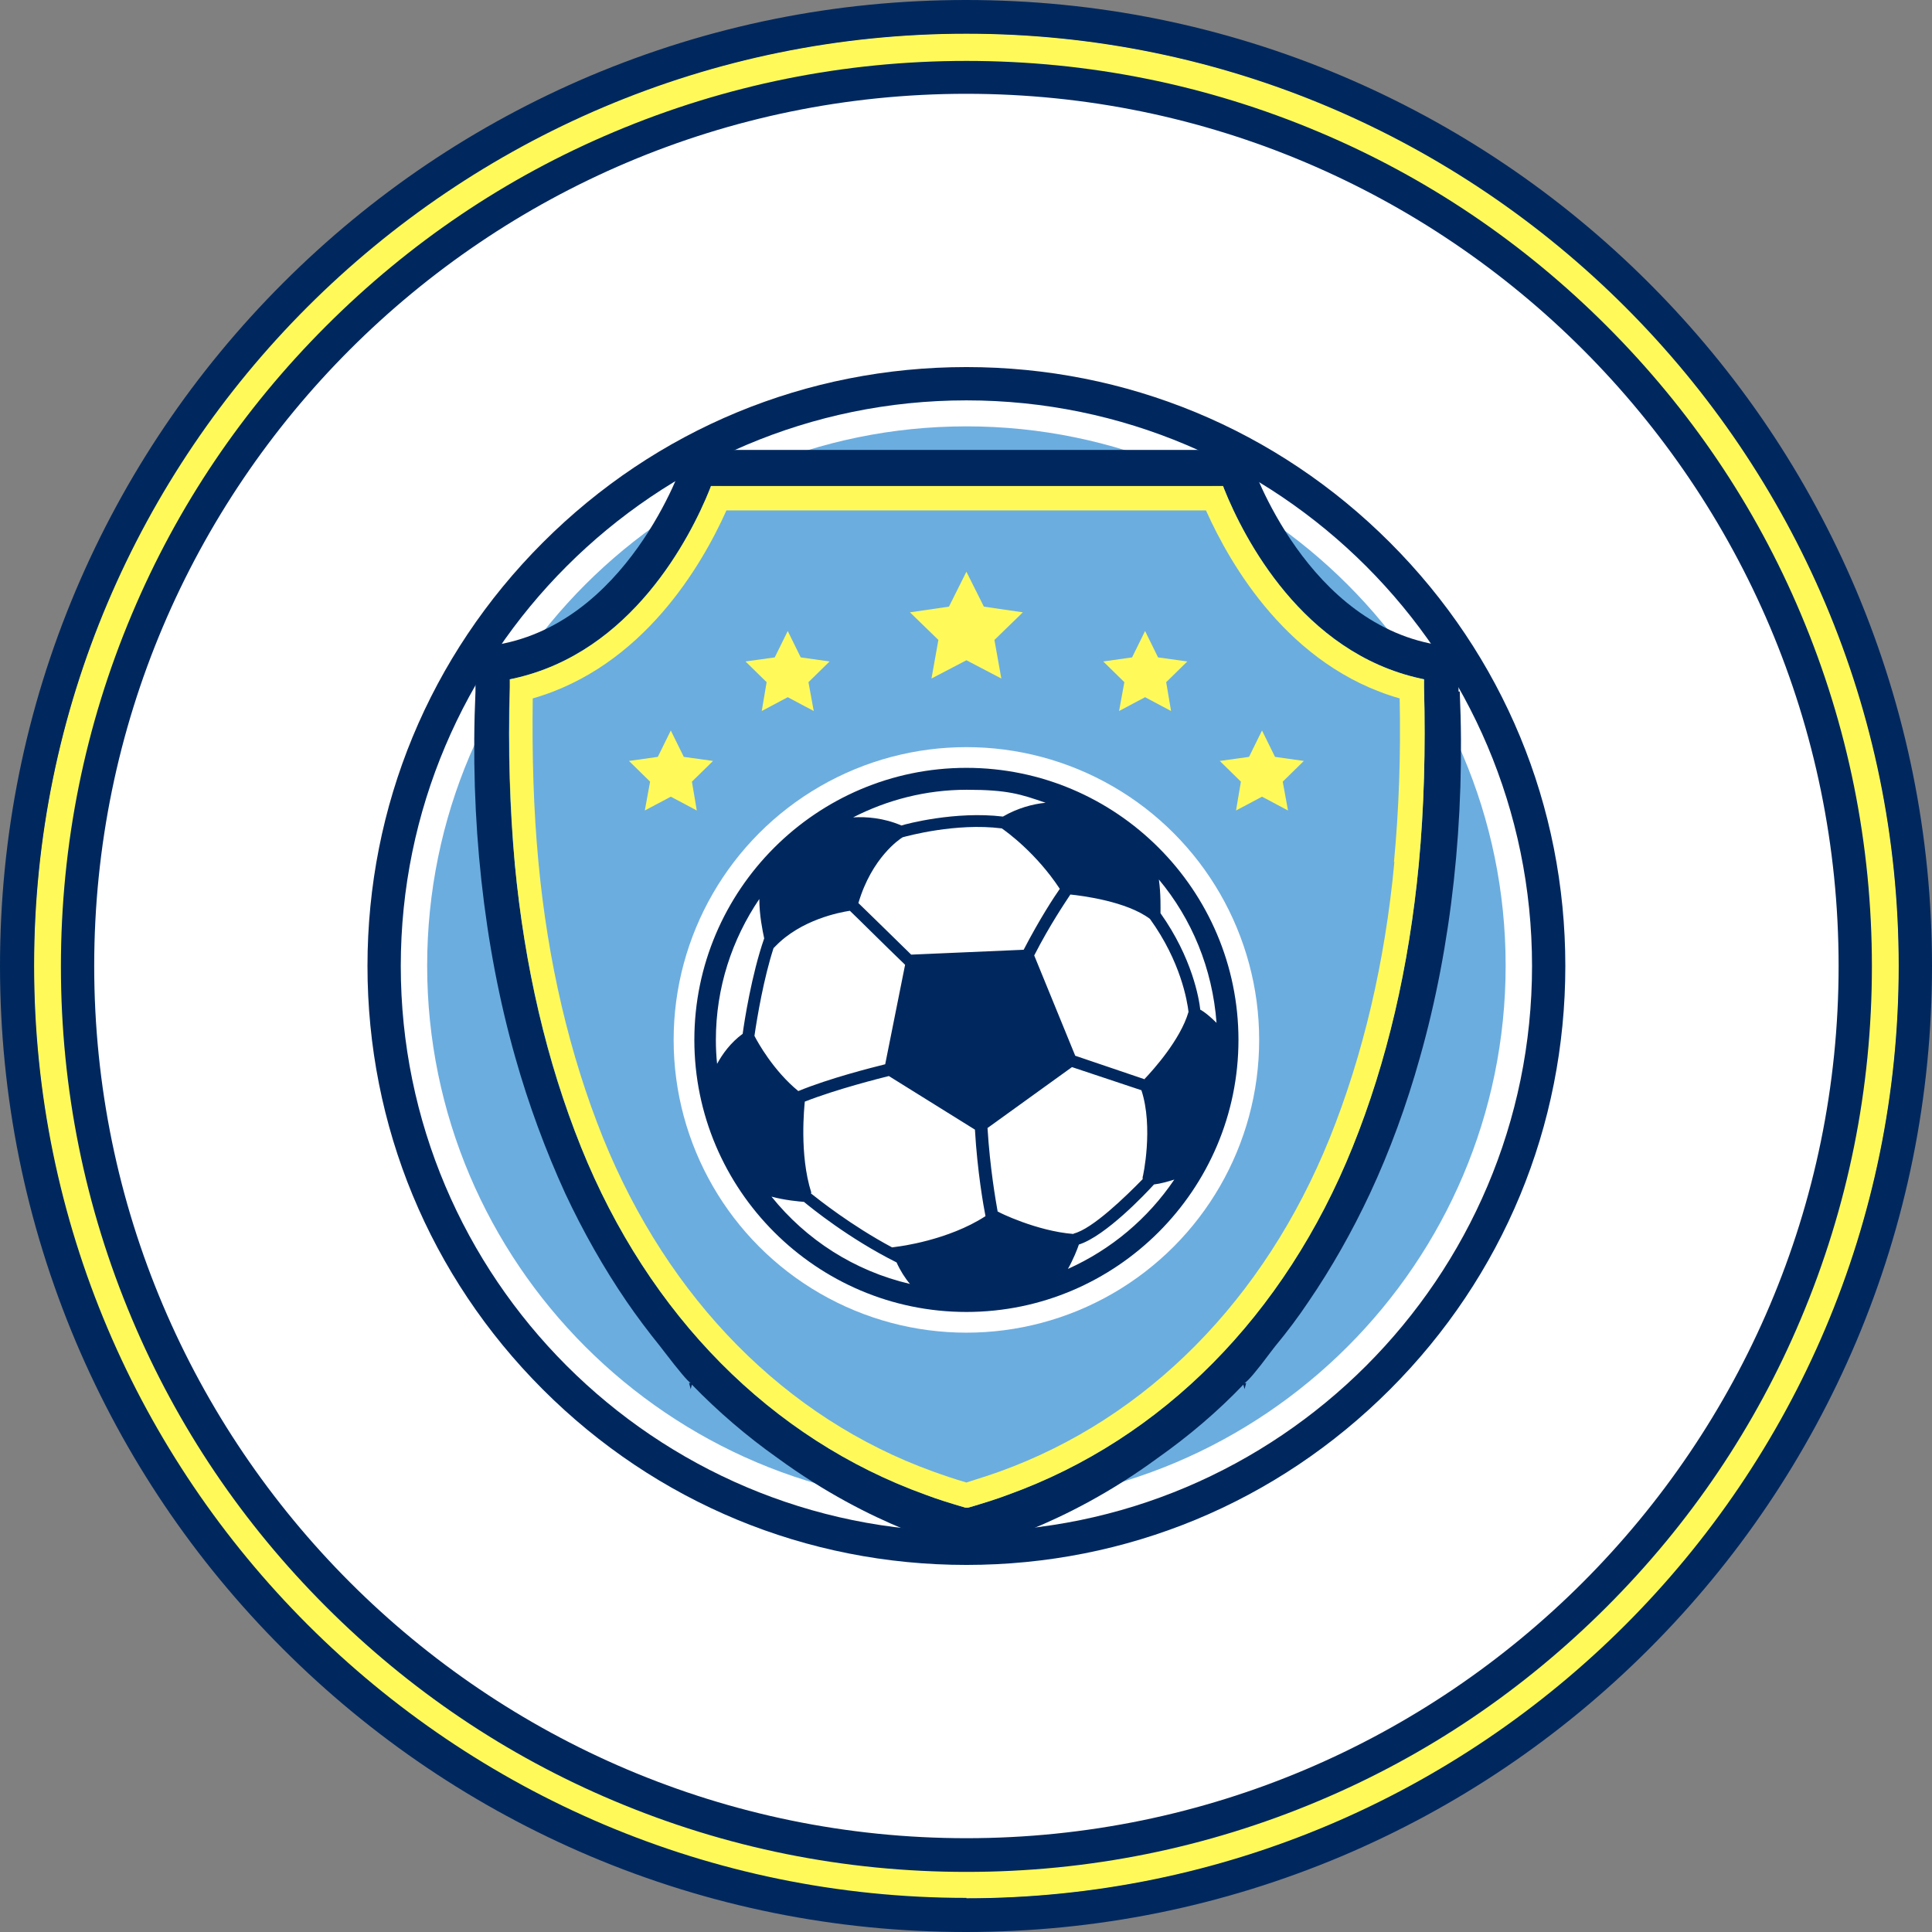
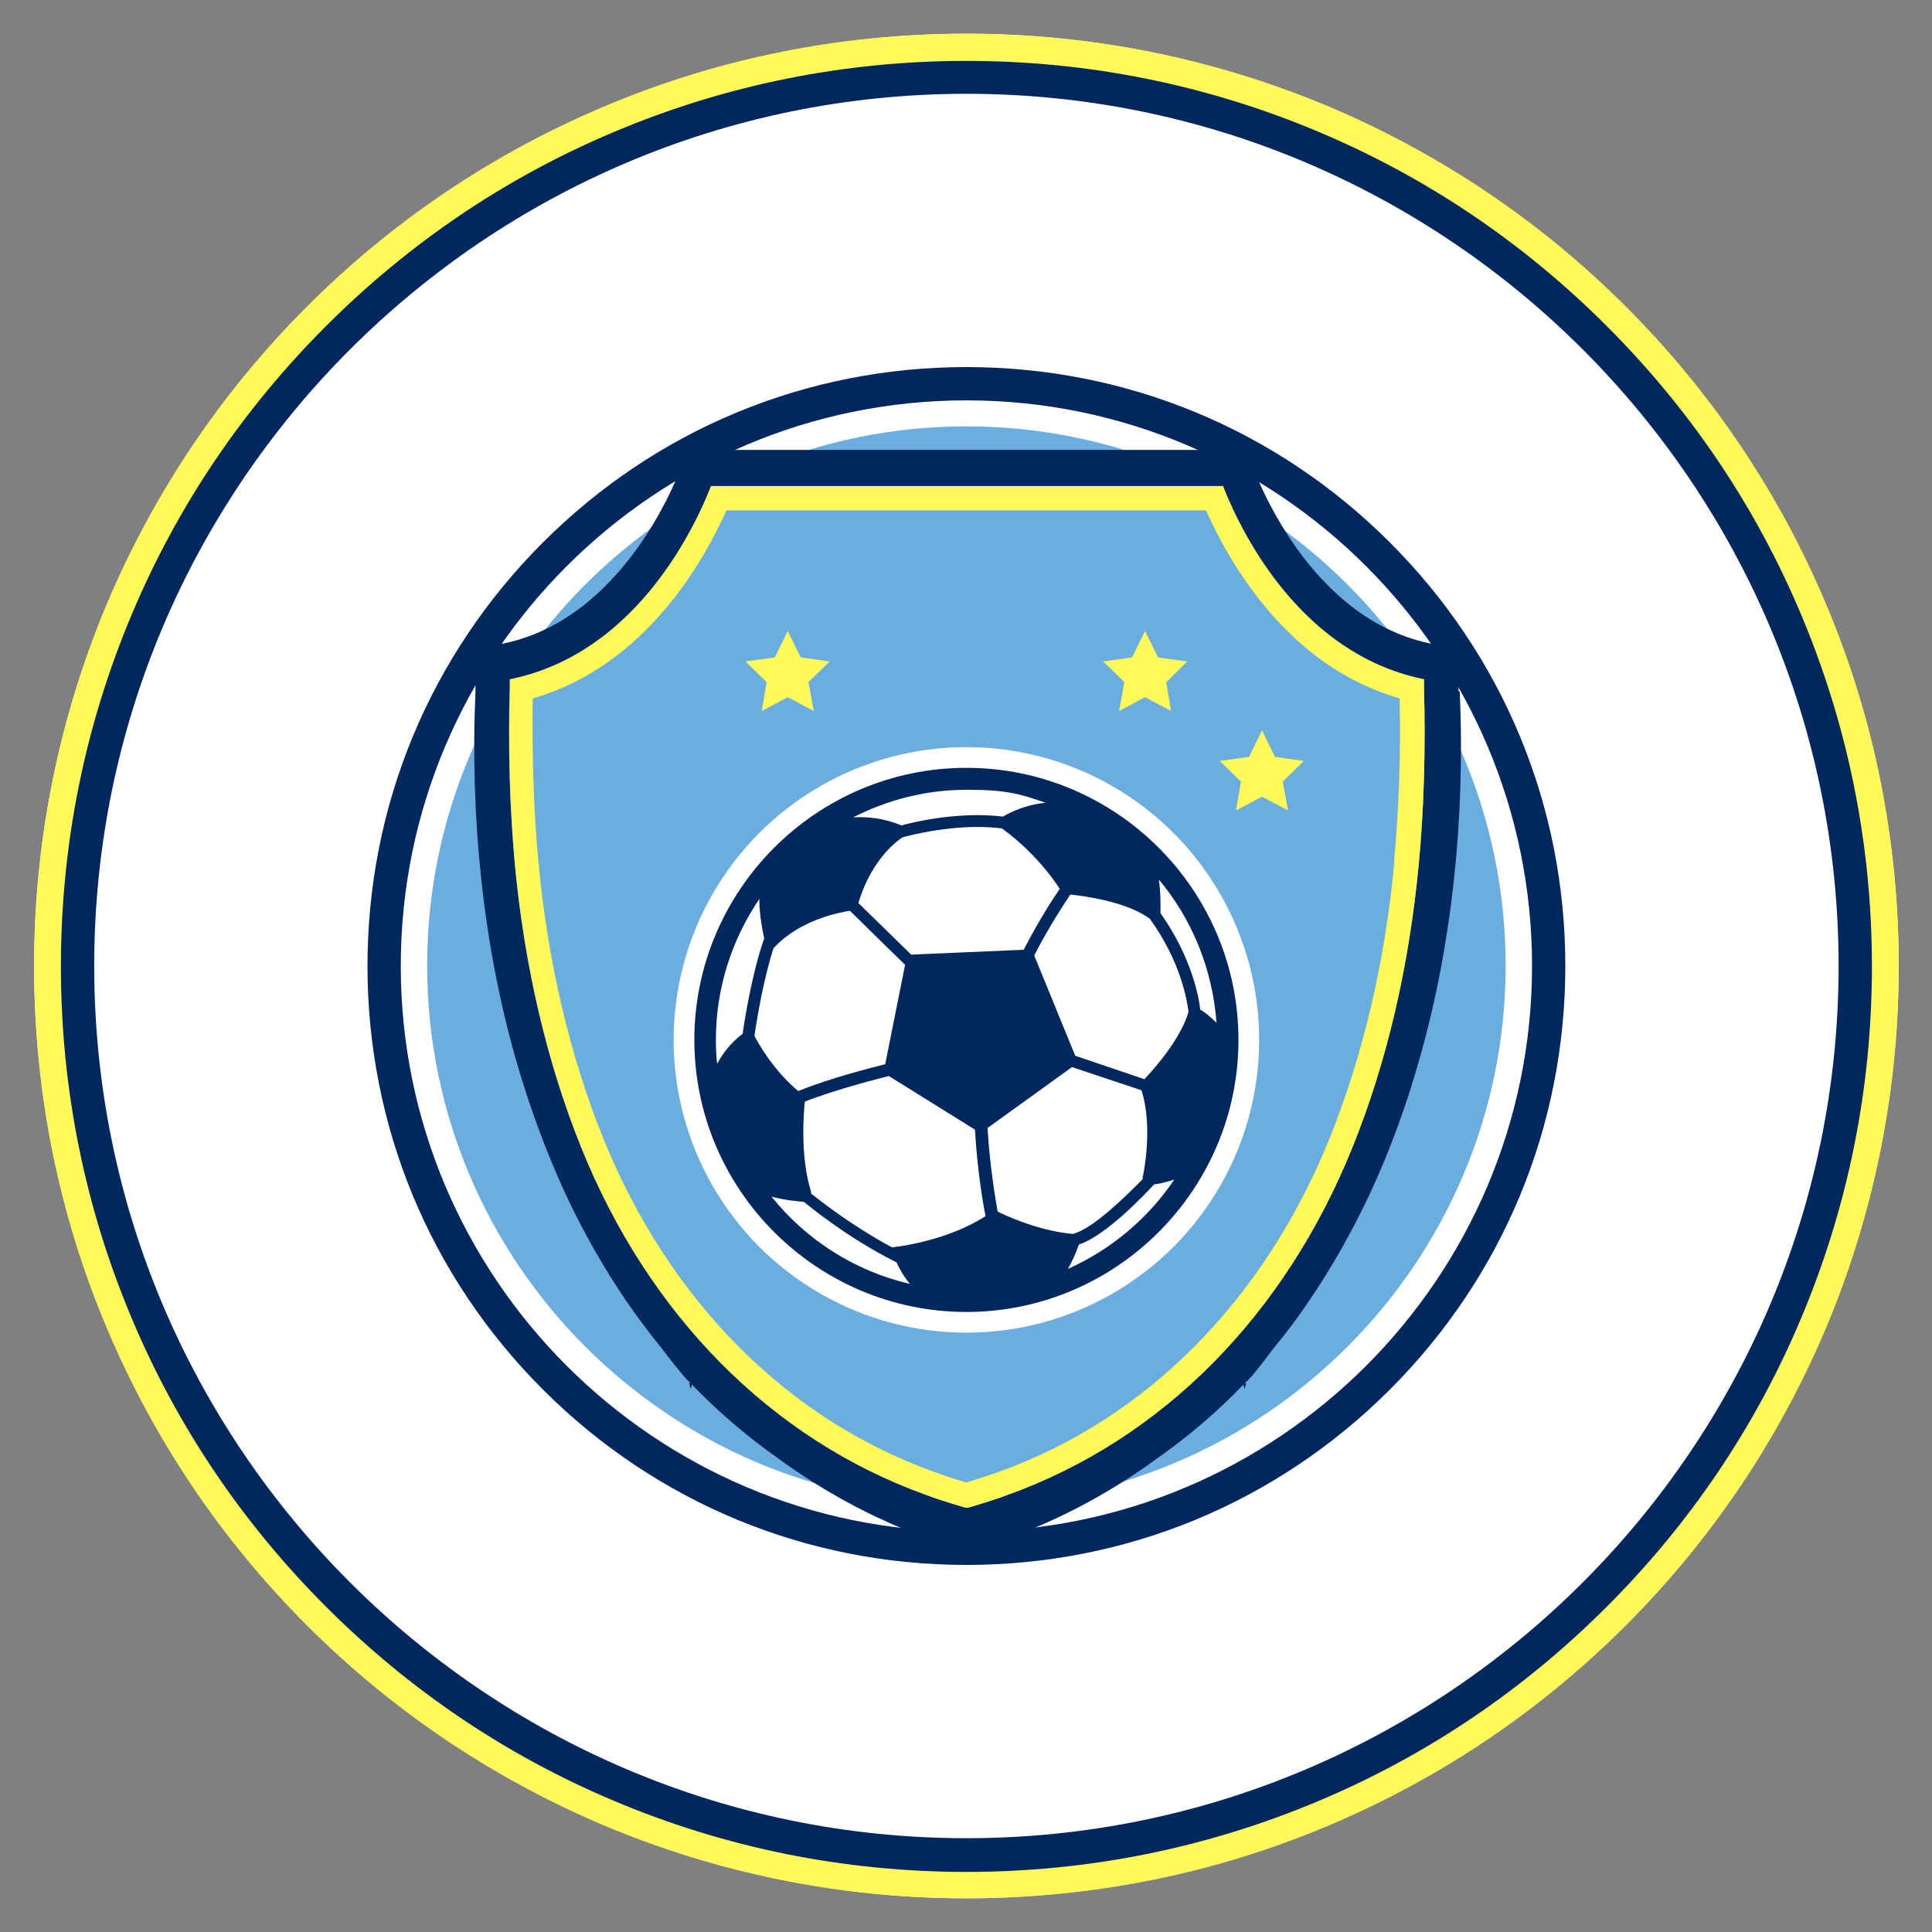
<svg xmlns="http://www.w3.org/2000/svg" height="475.8" preserveAspectRatio="xMidYMid meet" version="1.0" viewBox="12.0 12.1 475.8 475.8" width="475.8" zoomAndPan="magnify">
  <rect x="12.0" y="12.1" width="475.8" height="475.8" fill="#808080" stroke="none" />
  <g id="change1_1">
    <circle cx="250" cy="250" fill="#fff" r="229.6" />
  </g>
  <g id="change2_1">
    <path d="m250,479.6c-31,0-61.1-6.1-89.4-18-27.3-11.6-51.9-28.1-73-49.2-21.1-21.1-37.6-45.6-49.2-73-12-28.3-18-58.4-18-89.4s6.1-61.1,18-89.4c11.6-27.3,28.1-51.9,49.2-73,21.1-21.1,45.6-37.6,73-49.2,28.3-12,58.4-18,89.4-18s61.1,6.1,89.4,18c27.3,11.6,51.9,28.1,73,49.2,21.1,21.1,37.6,45.6,49.2,73,12,28.3,18,58.4,18,89.4s-6.1,61.1-18,89.4c-11.6,27.3-28.1,51.9-49.2,73-21.1,21.1-45.6,37.6-73,49.2-28.3,12-58.4,18-89.4,18Zm0-451.2C127.8,28.4,28.4,127.8,28.4,250s99.4,221.6,221.6,221.6,221.6-99.4,221.6-221.6S372.2,28.4,250,28.4Z" fill="#fffa5a" />
  </g>
  <g id="change3_1">
    <circle cx="250" cy="250" fill="#6caddf" r="139.3" />
  </g>
  <g id="change1_2">
    <path d="m349.5,150.5c-26.6-26.6-61.9-41.2-99.5-41.2s-72.9,14.6-99.5,41.2c-26.6,26.6-41.2,61.9-41.2,99.5s14.6,72.9,41.2,99.5c26.6,26.6,61.9,41.2,99.5,41.2s72.9-14.6,99.5-41.2c26.6-26.6,41.2-61.9,41.2-99.5s-14.6-72.9-41.2-99.5Zm-99.5,232.2c-73.2,0-132.8-59.6-132.8-132.8s59.6-132.8,132.8-132.8,132.8,59.6,132.8,132.8-59.6,132.8-132.8,132.8Z" fill="#fff" />
  </g>
  <g id="change4_1">
    <path d="m354.3,145.7c-27.9-27.9-64.9-43.2-104.3-43.2s-76.4,15.3-104.3,43.2c-27.9,27.9-43.2,64.9-43.2,104.3s15.3,76.4,43.2,104.3c27.9,27.9,64.9,43.2,104.3,43.2s76.4-15.3,104.3-43.2c27.9-27.9,43.2-64.9,43.2-104.3s-15.3-76.4-43.2-104.3Zm-104.3,243.6c-76.8,0-139.3-62.5-139.3-139.3s62.5-139.3,139.3-139.3,139.3,62.5,139.3,139.3-62.5,139.3-139.3,139.3Z" fill="#00285e" />
  </g>
  <g id="change3_2">
    <path d="m361.4,225c-2.4,25.2-7.9,48.6-16.3,69.6-16.7,41.5-46.9,71.9-84.8,85.6-2.9,1.1-6.1,2.1-9.9,3.2h-.3c0,0-.3,0-.3,0-3.8-1.1-7-2.1-9.9-3.2-38-13.7-68.1-44.2-84.8-85.6-8.5-21-13.9-44.4-16.3-69.6-1.3-13.7-1.7-28.4-1.3-43.6v-2c0,0,1-.2,1-.2,29.1-6.4,43.5-34.7,48.3-46.6l.3-.8h126.1l.3.8c4.8,11.9,19.2,40.2,48.3,46.6l.9.2v.9s0,1.1,0,1.1c.4,15.2,0,29.8-1.3,43.6Z" fill="#6caddf" />
  </g>
  <g id="change2_2">
-     <path d="M254.3 161.5L250 152.9 245.7 161.5 236.1 162.9 243.1 169.7 241.4 179.2 250 174.7 258.6 179.2 256.9 169.7 263.9 162.9 254.3 161.5z" fill="#fffa5a" />
+     <path d="M254.3 161.5z" fill="#fffa5a" />
  </g>
  <g id="change2_3">
    <path d="M297.2 174L294 167.5 290.8 174 283.7 175 288.9 180.1 287.6 187.2 294 183.8 300.4 187.2 299.2 180.1 304.4 175 297.2 174z" fill="#fffa5a" />
  </g>
  <g id="change2_4">
    <path d="M333.1 199.5L326 198.5 322.8 192 319.6 198.5 312.4 199.5 317.6 204.6 316.4 211.7 322.8 208.3 329.2 211.7 327.9 204.6 333.1 199.5z" fill="#fffa5a" />
  </g>
  <g id="change2_5">
    <path d="M209.2 174L206 167.5 202.8 174 195.6 175 200.8 180.1 199.6 187.2 206 183.8 212.4 187.2 211.1 180.1 216.3 175 209.2 174z" fill="#fffa5a" />
  </g>
  <g id="change2_6">
-     <path d="M180.4 198.5L177.2 192 174 198.5 166.9 199.5 172.1 204.6 170.8 211.7 177.2 208.3 183.6 211.7 182.4 204.6 187.6 199.5 180.4 198.5z" fill="#fffa5a" />
-   </g>
+     </g>
  <g id="change4_2">
    <path d="m250,473.1c-30.1,0-59.3-5.9-86.8-17.5-26.6-11.2-50.4-27.3-70.9-47.8-20.5-20.5-36.6-44.3-47.8-70.9-11.6-27.5-17.5-56.7-17.5-86.8s5.9-59.3,17.5-86.8c11.2-26.6,27.3-50.4,47.8-70.9,20.5-20.5,44.3-36.6,70.9-47.8,27.5-11.6,56.7-17.5,86.8-17.5s59.3,5.9,86.8,17.5c26.6,11.2,50.4,27.3,70.9,47.8,20.5,20.5,36.6,44.3,47.8,70.9,11.6,27.5,17.5,56.7,17.5,86.8s-5.9,59.3-17.5,86.8c-11.2,26.6-27.3,50.4-47.8,70.9-20.5,20.5-44.3,36.6-70.9,47.8-27.5,11.6-56.7,17.5-86.8,17.5Zm0-437.9c-118.5,0-214.8,96.4-214.8,214.8s96.4,214.8,214.8,214.8,214.8-96.4,214.8-214.8S368.5,35.2,250,35.2Z" fill="#00285e" />
  </g>
  <g id="change4_3">
-     <path d="m469.1,157.4c-12-28.3-29.1-53.7-51-75.6-21.8-21.8-47.3-39-75.6-51-29.3-12.4-60.5-18.7-92.6-18.7s-63.2,6.3-92.6,18.7c-28.3,12-53.7,29.1-75.6,51-21.8,21.8-39,47.3-51,75.6-12.4,29.3-18.7,60.5-18.7,92.6s6.3,63.2,18.7,92.6c12,28.3,29.1,53.7,51,75.6,21.8,21.8,47.3,39,75.6,51,29.3,12.4,60.5,18.7,92.6,18.7s63.2-6.3,92.6-18.7c28.3-12,53.7-29.1,75.6-51,21.8-21.8,39-47.3,51-75.6,12.4-29.3,18.7-60.5,18.7-92.6s-6.3-63.2-18.7-92.6Zm-219.1,322.1c-126.6,0-229.6-103-229.6-229.6S123.4,20.4,250,20.4s229.6,103,229.6,229.6-103,229.6-229.6,229.6Z" fill="#00285e" />
-   </g>
+     </g>
  <g id="change4_4">
    <path d="m371.2,182.4v-.5c0-.3,0-.7,0-1v-.3c0-.3,0-.6,0-.8h0c-.2-3-.3-4.6-.3-4.6l-.3-3.6-3.3-.5c-33.4-4.5-47-44.7-47.2-45.2l-1-3h-137.9l-1,3c-.1.4-13.8,40.6-47.2,45.2l-3.3.5-.3,3.6c0,0-.2,1.7-.3,4.5h0c0,0,0,.1,0,.1,0,.3,0,.5,0,.8v.3c0,.3,0,.7,0,1v.5c-1.4,31.4,2,62.6,9.8,90.1,3.3,11.7,7.5,23,12.3,33.5,4.4,9.4,9.5,18.4,15.1,26.6,2.6,3.8,5.4,7.5,8.3,11.1.2.2.5.7,1,1.3,3.6,4.7,5.8,7.3,6.5,7.7,0,0-.1,0-.2,0s-.1,0-.2,0l.4,1.5.3-1.1c6.4,6.6,13.5,12.7,21,18,23.5,17.2,44.3,22.2,46.9,22.8,2.6-.6,23.5-5.6,46.9-22.8,7.5-5.3,14.6-11.3,21-18l.3,1.1.4-1.5c0,0-.1,0-.2,0h0c-.1,0-.2,0-.2,0,.8-.4,3-3,6.5-7.7.5-.6.8-1.1,1-1.3,2.9-3.5,5.7-7.2,8.3-11.1,5.6-8.2,10.7-17.2,15.1-26.6,4.9-10.5,9-21.7,12.3-33.5,7.8-27.5,11.2-58.7,9.8-90.1Zm-9.8,42.6c-2.4,25.2-7.9,48.6-16.3,69.6-16.7,41.5-46.9,71.9-84.8,85.6-2.9,1.1-6.1,2.1-9.9,3.2h-.3c0,0-.3,0-.3,0-3.8-1.1-7-2.1-9.9-3.2-38-13.7-68.1-44.2-84.8-85.6-8.5-21-13.9-44.4-16.3-69.6-1.3-13.7-1.7-28.4-1.3-43.6v-2c0,0,1-.2,1-.2,29.1-6.4,43.5-34.7,48.3-46.6l.3-.8h126.1l.3.8c4.8,11.9,19.2,40.2,48.3,46.6l.9.2v.9s0,1.1,0,1.1c.4,15.2,0,29.8-1.3,43.6Z" fill="#00285e" />
  </g>
  <g id="change2_7">
    <path d="m362.7,181.4v-1.1c0,0,0-.9,0-.9l-.9-.2c-29.1-6.4-43.5-34.7-48.3-46.6l-.3-.8h-126.1l-.3.8c-4.8,11.9-19.2,40.2-48.3,46.6l-.9.2v2c-.5,15.2,0,29.9,1.2,43.6,2.4,25.2,7.9,48.6,16.3,69.6,16.7,41.5,46.9,71.9,84.8,85.6,2.9,1.1,6.1,2.1,9.9,3.2h.3c0,0,.3,0,.3,0,3.8-1.1,7-2.1,9.9-3.2,38-13.7,68.1-44.2,84.8-85.6,8.5-21,13.9-44.4,16.3-69.6,1.3-13.7,1.7-28.4,1.3-43.6Zm-7.3,43c-2.3,24.6-7.7,47.5-15.9,67.9-16.1,39.9-45,69.1-81.3,82.2-2.5.9-5.1,1.7-8.2,2.7-3.1-.9-5.7-1.8-8.2-2.7-36.3-13.1-65.2-42.4-81.3-82.2-8.2-20.4-13.6-43.3-15.9-67.9-1.2-12.7-1.6-26.3-1.4-40.3,27.2-7.8,41.7-32.9,47.7-46.3h118.1c6,13.4,20.4,38.5,47.7,46.3.3,14-.2,27.6-1.4,40.3Z" fill="#fffa5a" />
  </g>
  <g id="change1_3">
    <circle cx="250" cy="268.2" fill="#fff" r="72.1" />
  </g>
  <g id="change4_5">
    <path d="m250,201.2c-36.9,0-67,30.1-67,67s30.1,67,67,67,67-30.1,67-67-30.1-67-67-67Zm-61.7,67c0-12.9,4-24.8,10.7-34.7,0,4,.8,7.8,1.2,9.7-3.1,8.9-4.9,20.5-5.3,23.5-3,2.2-5,5-6.3,7.4-.2-1.9-.3-3.9-.3-5.9Zm23.5,37.6c-3-9.4-1.7-21.2-1.6-22.4,7.9-3.1,18.7-5.8,20.7-6.3l21.2,13.2c.6,10.3,2.1,18.8,2.6,21.3-9.2,6-21.5,7.5-21.6,7.5l-1.4.2c-10.1-5.4-18.1-11.8-20-13.3Zm46.9-89.7c1.3.9,8.5,6.1,14.3,14.9-1.4,2-4.9,7.3-8.9,15l-27.7,1.2c-4.6-4.5-10-9.8-13-12.7,3.3-11.2,10.2-15.8,10.9-16.2,1.1-.3,13.1-3.6,24.3-2.2Zm35.2,61.8l-17.1-5.8-10.1-24.7c3.9-7.6,7.6-13,8.9-15,3,.3,13.9,1.7,19.6,6,7.6,10.5,9.2,20.3,9.5,22.9-2,6.9-8.8,14.4-10.8,16.5Zm-91.4-32.3l.5-.5c6.3-6.5,15.7-8.3,18.3-8.7,2.1,2,8.4,8.3,13.6,13.3l-4.9,24.5c-3.2.8-13.6,3.4-21.4,6.6-6.1-5-10-12-10.8-13.6.7-4.8,2.3-14.2,4.7-21.6Zm73.9,70.4c-9.1-.7-18.6-5.4-18.6-5.5h-.1c-.5-2.8-1.9-10.8-2.5-20.6l20.8-15,17.1,5.7c3,9.1.4,21.3.3,21.4v.5c-4.1,4.2-12.4,12.3-17,13.4Zm31.2-55.2c-.3-2.8-2-12.8-9.8-23.8,0-1.3.1-4.7-.4-8.3,8.1,9.7,13.2,21.9,14.2,35.3-1.5-1.5-3-2.7-3.9-3.2Zm-48.6-47.6c-11.7-1.4-23.8,1.8-25,2.2-4.4-1.9-8.8-2.2-11.9-2,8.4-4.3,17.9-6.8,28-6.8s13.3,1.1,19.4,3.2c-3.1.3-6.9,1.3-10.5,3.4Zm-49,94.9c1.7,1.4,11,9,22.8,14.9.9,2,2.1,3.9,3.3,5.3-13.7-3.2-25.6-10.9-34.1-21.5,3.3.9,6.8,1.2,8.1,1.3Zm65,16.5c1.3-2.3,2.3-4.8,2.7-6,6.6-2.1,16.5-12.6,18.5-14.8,1.7-.2,3.4-.7,5-1.2-6.5,9.6-15.5,17.2-26.2,22Z" fill="#00285e" />
  </g>
</svg>